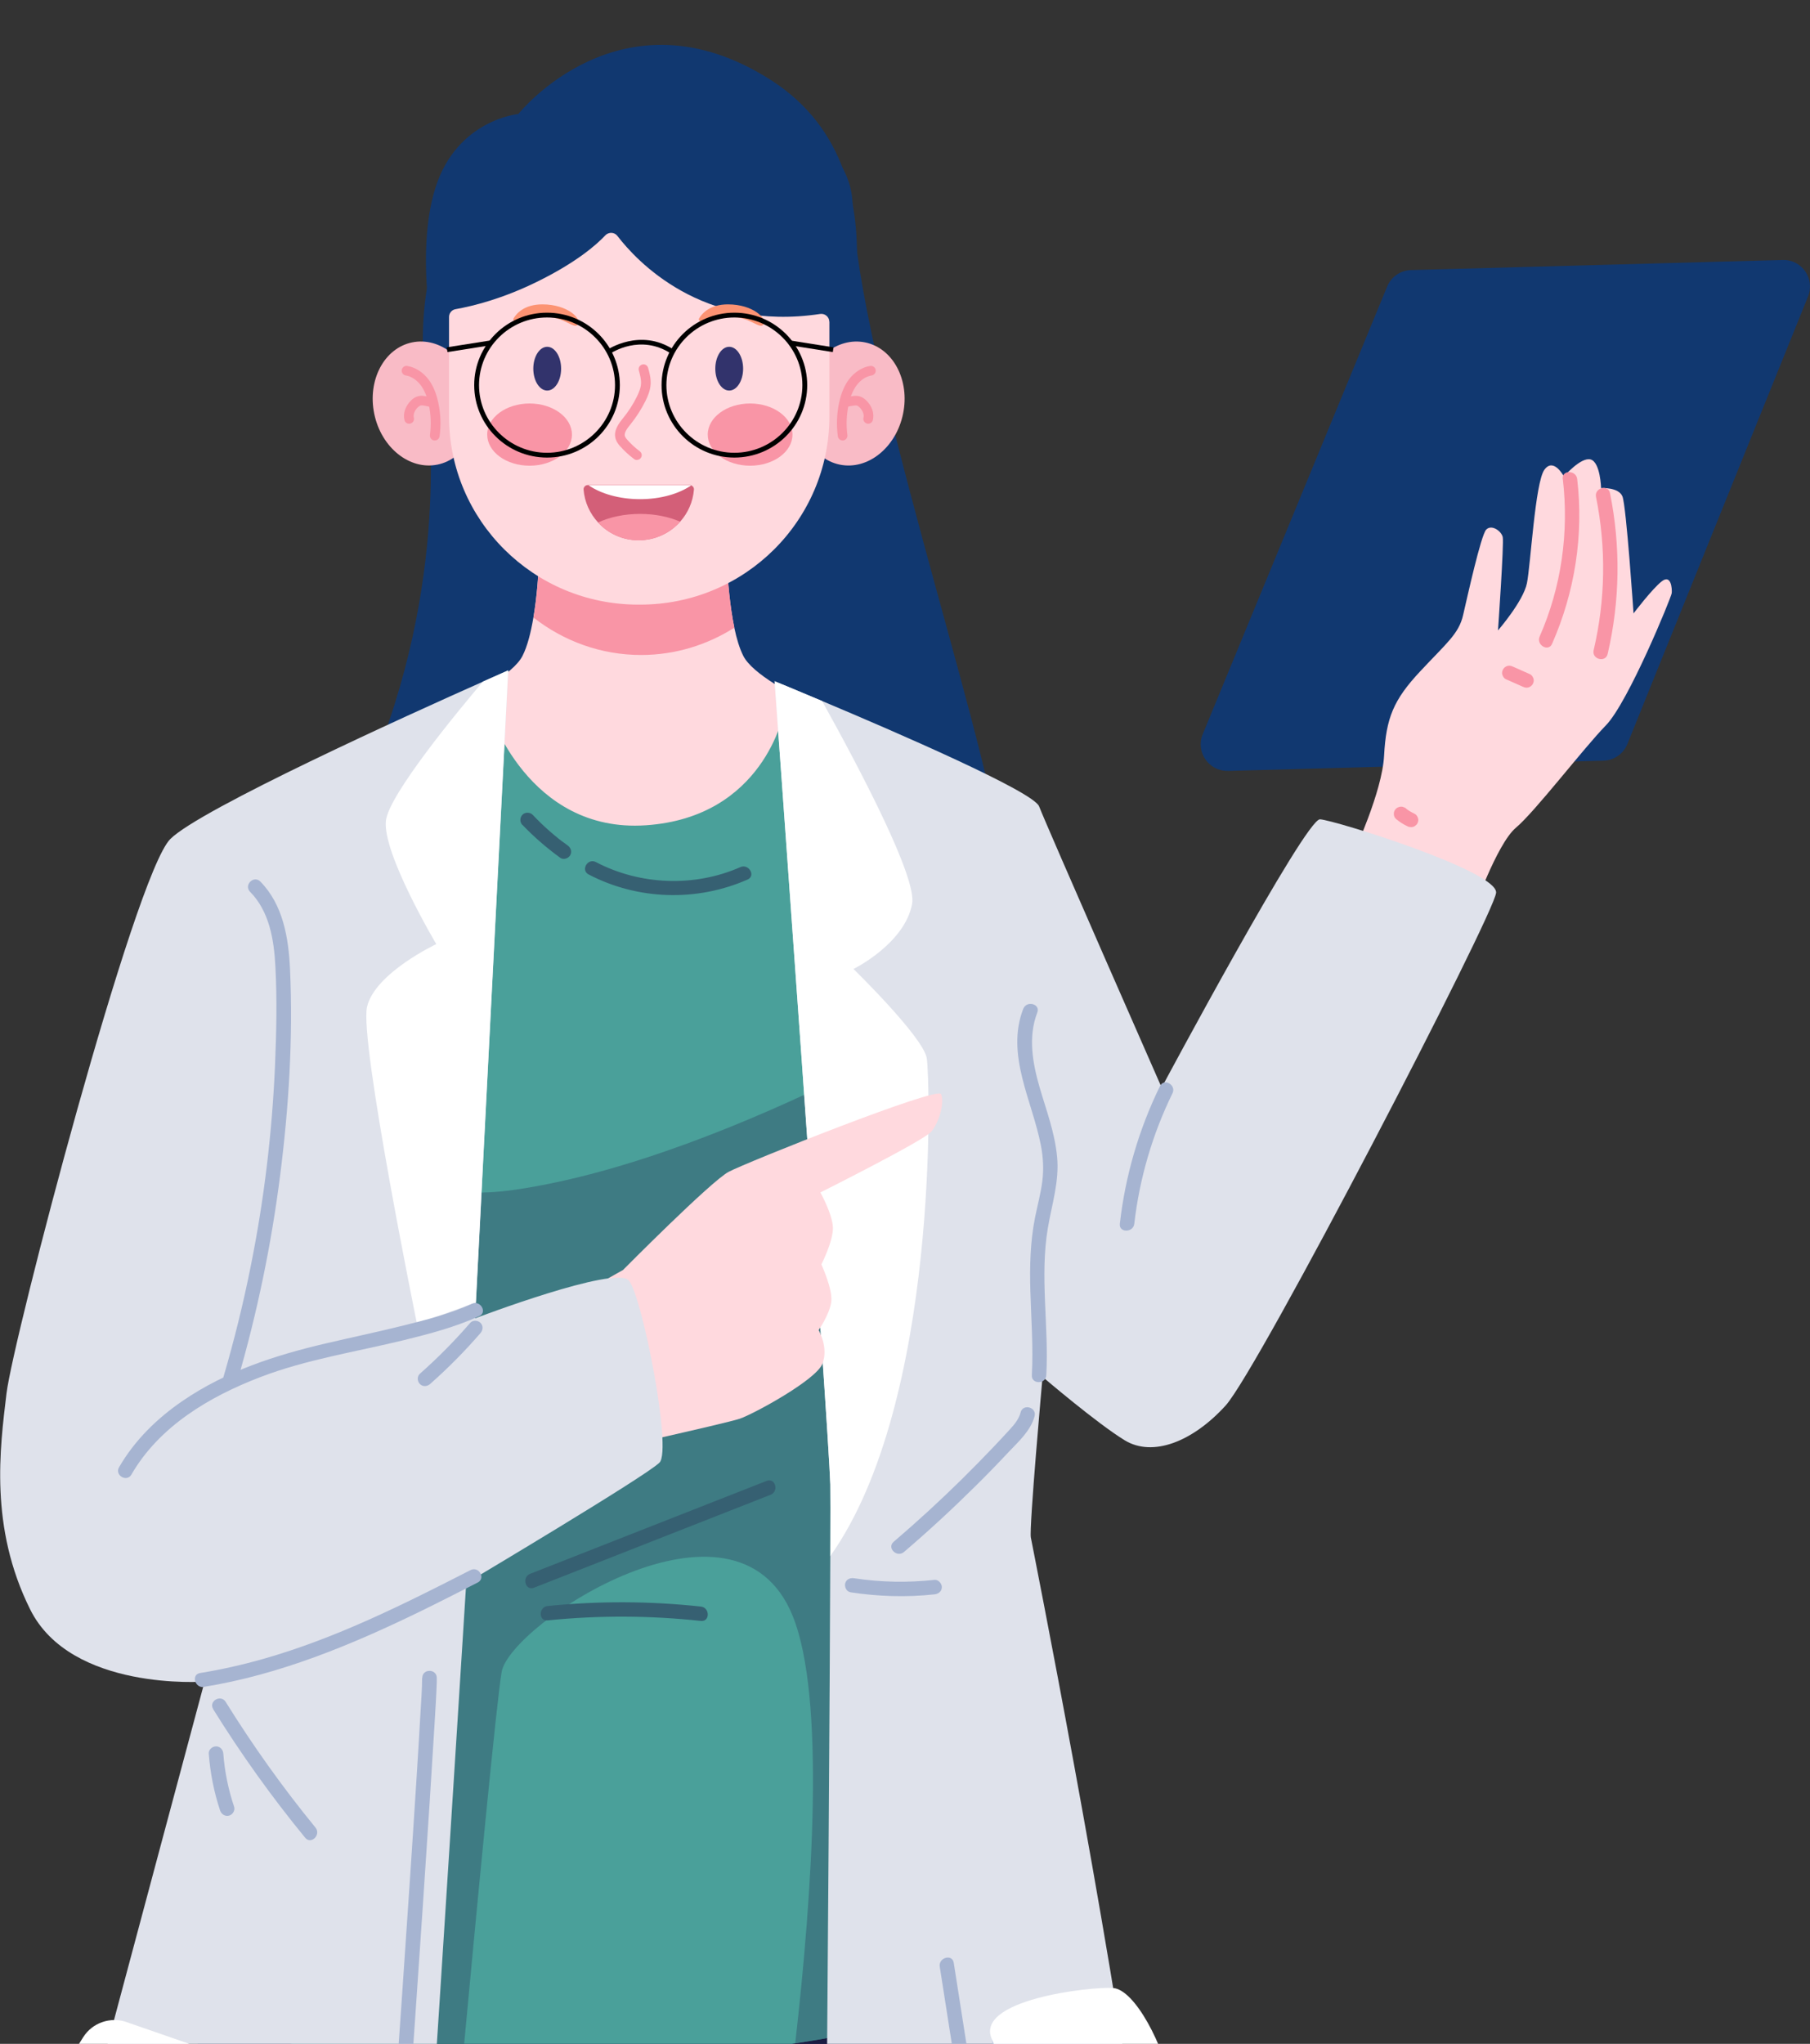
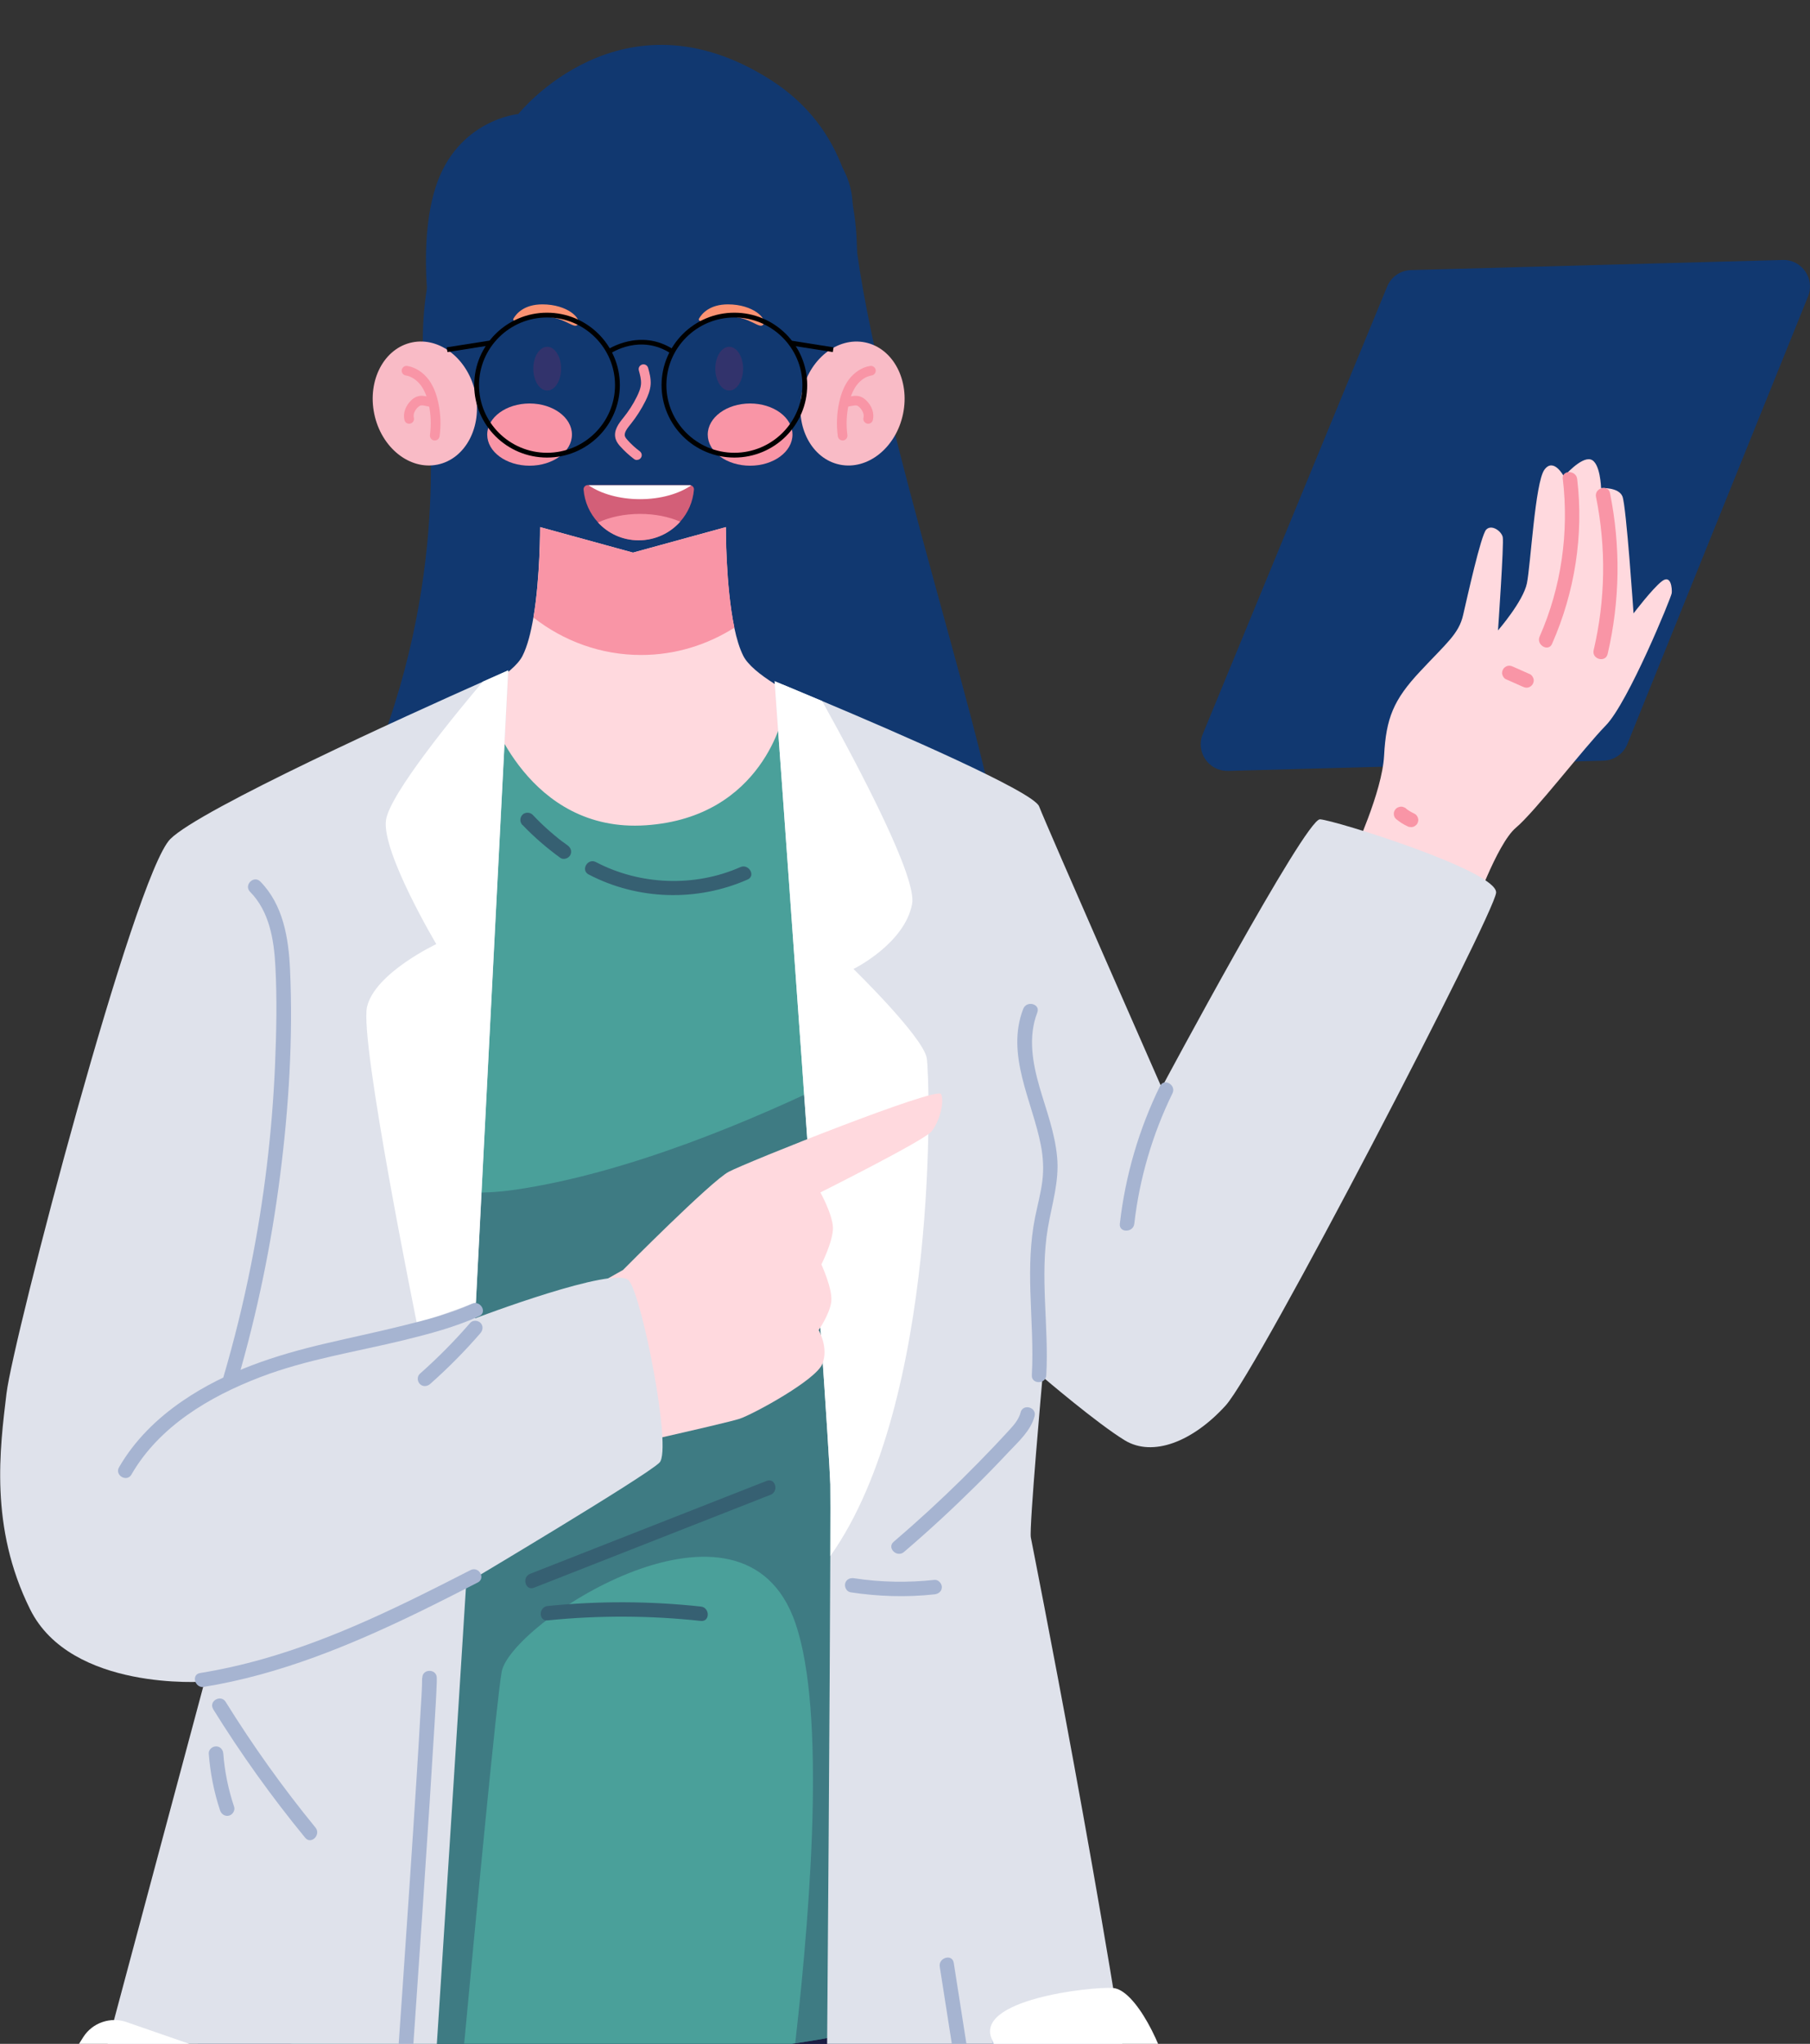
<svg xmlns="http://www.w3.org/2000/svg" width="202" height="228" viewBox="0 0 202 228" fill="none">
  <rect x="0" y="0" width="202" height="228" fill="#333333" stroke="none" />
  <g clip-path="url(#clip0_286_793)">
    <g clip-path="url(#clip1_286_793)">
      <path d="M47.424 42.691C47.424 42.691 50.498 59.69 43.396 80.533C36.295 101.376 65.605 104.029 86.382 104.554C107.16 105.088 112.852 105.885 111.432 93.829C110.011 81.774 95.747 39.937 95.148 22.695C94.549 5.454 43.275 1.489 47.424 42.691Z" fill="#113870" />
      <path d="M48.611 39.392C48.611 39.392 46.197 28.446 48.611 20.899C51.016 13.353 57.844 12.718 57.844 12.718C57.844 12.718 69.359 -1.749 86.058 8.945C102.757 19.639 92.561 44.174 92.561 44.174L48.611 39.392Z" fill="#113870" />
      <path d="M100.242 82.621V99.297L70.638 109.134L41.033 99.297V82.621C41.033 82.621 56.292 77.163 58.311 73.168C58.859 72.099 59.244 70.555 59.528 68.891C60.299 64.351 60.269 58.802 60.269 58.802L70.638 61.647L81.006 58.802C81.006 58.802 80.966 65.329 81.95 70.02C82.203 71.241 82.538 72.341 82.954 73.168C84.983 77.163 100.232 82.621 100.232 82.621H100.242Z" fill="#FFD9DE" />
      <path d="M81.96 70.02C78.916 71.947 75.355 73.067 71.55 73.067C67.056 73.067 62.896 71.514 59.538 68.891C60.309 64.351 60.279 58.802 60.279 58.802L70.647 61.647L81.016 58.802C81.016 58.802 80.975 65.329 81.96 70.02Z" fill="#F995A6" />
      <path d="M100.781 46.175C101.564 42.41 99.671 38.839 96.555 38.198C93.438 37.557 90.277 40.09 89.494 43.855C88.712 47.62 90.604 51.191 93.72 51.832C96.837 52.473 99.998 49.94 100.781 46.175Z" fill="#F9BBC6" />
      <path d="M94.043 49.137C93.779 49.137 93.546 48.946 93.505 48.673C93.333 47.402 93.383 46.131 93.657 44.88C93.881 43.851 94.226 43.034 94.702 42.378C95.321 41.541 96.194 40.966 97.107 40.824C97.401 40.774 97.675 40.976 97.726 41.268C97.776 41.561 97.573 41.833 97.279 41.884C96.65 41.984 96.021 42.398 95.575 43.014C95.189 43.548 94.905 44.234 94.713 45.112C94.469 46.242 94.418 47.392 94.57 48.532C94.611 48.825 94.398 49.097 94.104 49.137C94.084 49.137 94.053 49.137 94.033 49.137H94.043Z" fill="#F995A6" />
      <path d="M96.894 47.271C96.894 47.271 96.802 47.271 96.762 47.251C96.478 47.18 96.295 46.888 96.366 46.605C96.478 46.181 96.204 45.697 95.899 45.415C95.808 45.334 95.727 45.273 95.666 45.253C95.504 45.193 95.26 45.243 94.986 45.294C94.783 45.334 94.56 45.384 94.327 45.394C94.033 45.404 93.779 45.172 93.769 44.88C93.759 44.587 93.992 44.335 94.286 44.325C94.428 44.325 94.591 44.285 94.763 44.254C95.149 44.174 95.595 44.083 96.052 44.254C96.254 44.335 96.437 44.446 96.63 44.628C97.299 45.243 97.604 46.101 97.411 46.867C97.35 47.109 97.127 47.271 96.894 47.271Z" fill="#F995A6" />
      <path d="M48.829 51.829C51.946 51.188 53.838 47.617 53.055 43.852C52.273 40.087 49.111 37.555 45.995 38.195C42.878 38.836 40.986 42.407 41.769 46.172C42.551 49.937 45.712 52.47 48.829 51.829Z" fill="#F9BBC6" />
      <path d="M48.52 49.137C48.52 49.137 48.469 49.137 48.449 49.137C48.154 49.097 47.952 48.825 47.982 48.532C48.134 47.392 48.094 46.242 47.85 45.112C47.657 44.234 47.373 43.548 46.988 43.014C46.531 42.398 45.912 41.984 45.283 41.884C44.989 41.833 44.786 41.561 44.837 41.268C44.888 40.976 45.161 40.774 45.456 40.824C46.369 40.976 47.241 41.541 47.86 42.378C48.337 43.034 48.682 43.851 48.905 44.88C49.179 46.131 49.23 47.402 49.057 48.673C49.017 48.946 48.794 49.137 48.52 49.137Z" fill="#F995A6" />
      <path d="M45.659 47.271C45.416 47.271 45.203 47.109 45.142 46.867C44.949 46.111 45.254 45.253 45.923 44.628C46.045 44.517 46.248 44.345 46.502 44.254C46.968 44.073 47.404 44.174 47.79 44.254C47.962 44.295 48.125 44.325 48.267 44.325C48.561 44.335 48.794 44.587 48.784 44.88C48.784 45.172 48.531 45.415 48.226 45.394C47.993 45.394 47.76 45.334 47.567 45.294C47.293 45.233 47.049 45.183 46.887 45.253C46.816 45.283 46.745 45.334 46.654 45.415C46.339 45.697 46.075 46.181 46.187 46.605C46.258 46.888 46.086 47.18 45.791 47.251C45.751 47.261 45.7 47.271 45.659 47.271Z" fill="#F995A6" />
-       <path d="M92.562 35.891V46.464C92.562 58.056 83.116 67.448 71.459 67.448H71.216C59.559 67.448 50.113 58.056 50.113 46.464V35.356C50.113 34.933 50.418 34.559 50.844 34.489C52.883 34.126 56.119 33.308 59.934 31.432C64.297 29.293 66.549 27.326 67.553 26.256C67.929 25.863 68.568 25.883 68.903 26.317C71.013 29.071 78.328 37.021 91.527 35.023C92.065 34.943 92.552 35.356 92.552 35.891H92.562Z" fill="#FFD9DE" />
      <path d="M61.07 43.568C61.927 43.568 62.622 42.475 62.622 41.127C62.622 39.779 61.927 38.686 61.07 38.686C60.212 38.686 59.518 39.779 59.518 41.127C59.518 42.475 60.212 43.568 61.07 43.568Z" fill="#32336C" />
      <path d="M81.381 43.568C82.239 43.568 82.934 42.475 82.934 41.127C82.934 39.779 82.239 38.686 81.381 38.686C80.524 38.686 79.829 39.779 79.829 41.127C79.829 42.475 80.524 43.568 81.381 43.568Z" fill="#32336C" />
      <path d="M71.083 51.316C70.972 51.316 70.86 51.286 70.759 51.205C70.211 50.792 69.703 50.328 69.247 49.823C69.044 49.601 68.821 49.329 68.709 48.976C68.415 48.028 69.095 47.19 69.551 46.625C70.14 45.899 70.657 45.102 71.073 44.254C71.286 43.821 71.519 43.296 71.54 42.782C71.56 42.307 71.428 41.803 71.296 41.319C71.215 41.036 71.388 40.744 71.672 40.663C71.956 40.582 72.25 40.754 72.331 41.036C72.483 41.581 72.646 42.196 72.615 42.842C72.575 43.548 72.301 44.194 72.037 44.729C71.58 45.637 71.032 46.504 70.393 47.301C70.048 47.725 69.612 48.26 69.744 48.663C69.795 48.814 69.916 48.966 70.048 49.107C70.454 49.561 70.911 49.975 71.408 50.348C71.641 50.529 71.692 50.862 71.509 51.094C71.408 51.236 71.246 51.306 71.083 51.306V51.316Z" fill="#F995A6" />
      <path d="M77.445 54.625C77.333 55.987 76.775 57.228 75.913 58.187C74.787 59.458 73.123 60.265 71.287 60.265C69.45 60.265 67.868 59.498 66.741 58.278C65.838 57.299 65.24 56.028 65.128 54.615C65.108 54.343 65.331 54.111 65.605 54.111H76.978C77.029 54.111 77.09 54.111 77.13 54.141C77.323 54.212 77.465 54.404 77.445 54.625Z" fill="#D35F78" />
      <path d="M77.131 54.151C75.771 55.09 73.722 55.685 71.429 55.685C69.136 55.685 67.046 55.079 65.686 54.131H76.968C77.019 54.131 77.08 54.131 77.12 54.161L77.131 54.151Z" fill="white" />
      <path d="M75.913 58.197C74.787 59.468 73.123 60.275 71.286 60.275C69.45 60.275 67.867 59.508 66.741 58.288C68.019 57.692 69.653 57.329 71.428 57.329C73.112 57.329 74.665 57.652 75.913 58.197Z" fill="#F995A6" />
      <path d="M57.509 35.8C57.357 35.841 57.225 35.679 57.306 35.538C57.631 34.973 58.503 33.954 60.532 33.954C63.353 33.954 64.925 35.548 64.499 36.184C64.073 36.819 62.967 35.266 60.684 35.356C59.122 35.417 58.036 35.659 57.509 35.8Z" fill="#FC9373" />
      <path d="M78.216 35.8C78.064 35.841 77.932 35.679 78.013 35.538C78.338 34.973 79.21 33.954 81.239 33.954C84.06 33.954 85.632 35.548 85.206 36.184C84.78 36.819 83.674 35.266 81.391 35.356C79.829 35.417 78.743 35.659 78.216 35.8Z" fill="#FC9373" />
      <path d="M59.102 51.952C61.713 51.952 63.83 50.398 63.83 48.481C63.83 46.565 61.713 45.011 59.102 45.011C56.491 45.011 54.374 46.565 54.374 48.481C54.374 50.398 56.491 51.952 59.102 51.952Z" fill="#F995A6" />
      <path d="M83.714 51.952C86.325 51.952 88.442 50.398 88.442 48.481C88.442 46.565 86.325 45.011 83.714 45.011C81.103 45.011 78.986 46.565 78.986 48.481C78.986 50.398 81.103 51.952 83.714 51.952Z" fill="#F995A6" />
      <path d="M61.049 51.044C56.565 51.044 52.923 47.422 52.923 42.963C52.923 38.504 56.565 34.882 61.049 34.882C65.534 34.882 69.176 38.504 69.176 42.963C69.176 47.422 65.534 51.044 61.049 51.044ZM61.049 35.417C56.859 35.417 53.461 38.807 53.461 42.963C53.461 47.12 56.869 50.509 61.049 50.509C65.229 50.509 68.638 47.12 68.638 42.963C68.638 38.807 65.229 35.417 61.049 35.417Z" fill="black" />
      <path d="M81.96 51.044C77.475 51.044 73.833 47.422 73.833 42.963C73.833 38.504 77.475 34.882 81.96 34.882C86.444 34.882 90.086 38.504 90.086 42.963C90.086 47.422 86.444 51.044 81.96 51.044ZM81.96 35.417C77.769 35.417 74.371 38.807 74.371 42.963C74.371 47.12 77.78 50.509 81.96 50.509C86.139 50.509 89.548 47.12 89.548 42.963C89.548 38.807 86.139 35.417 81.96 35.417Z" fill="black" />
      <path d="M54.735 37.979L49.855 38.747L49.938 39.275L54.819 38.507L54.735 37.979Z" fill="black" />
      <path d="M88.147 37.977L88.062 38.505L92.942 39.275L93.026 38.747L88.147 37.977Z" fill="black" />
      <path d="M74.899 39.452C71.469 37.203 68.233 39.361 68.101 39.452L67.797 39.008C67.797 39.008 71.459 36.547 75.193 39.008L74.899 39.452Z" fill="black" />
      <path d="M115.977 315.827C115.134 329.447 114.333 339.777 114.201 341.846C113.826 347.757 113.633 350.713 113.288 368.701C112.963 385.64 103.001 467.296 101.844 476.79C101.773 477.314 101.337 477.698 100.809 477.708L83.552 477.93C83.014 477.94 82.558 477.536 82.497 477.001C82.162 473.703 81.056 462.252 80.721 449.823C80.315 435.074 80.092 377.387 78.844 370.981C77.597 364.575 67.421 275.625 67.421 275.625C67.421 275.625 51.259 349.19 50.63 355.566C50.001 361.942 46.927 368.358 46.653 378.033C46.379 387.698 31.07 479.352 30.826 480.432C30.593 481.511 11.692 481.481 10.606 480.976C9.511 480.472 7.695 453.415 7.339 430.614C6.995 407.814 13.021 371.698 13.68 366.31C14.35 360.923 11.935 351.591 10.657 334.451C10.363 330.506 10.769 322.889 11.58 313.527C14.259 282.273 21.34 231.407 21.34 231.407C23.826 212.924 44.248 215.346 65.757 214.549C87.275 213.762 114.221 213.449 117.306 238.105C119.304 254.116 117.569 290.616 115.997 315.837L115.977 315.827Z" fill="#32336C" />
      <path d="M115.977 315.827C108.196 315.545 102.2 314.899 100.881 313.618C96.447 309.31 96.762 237.349 96.762 237.349L41.885 233.434C41.885 233.434 38.831 299.605 35.037 308.16C33.211 312.256 22.365 313.416 11.56 313.517C14.239 282.263 21.32 231.397 21.32 231.397C23.806 212.914 44.229 215.325 65.737 214.539C87.255 213.752 114.202 213.439 117.286 238.095C119.285 254.106 117.55 290.596 115.967 315.827H115.977Z" fill="#1A1C42" />
      <path d="M101.753 225.353C101.753 225.353 97.695 226.554 88.757 227.946C83.441 228.773 76.39 229.661 67.452 230.398C61.466 230.892 56.16 230.953 51.564 230.751C37.756 230.156 30.391 227.28 30.391 227.28L37.431 128.776L40.242 89.441L54.608 79.302C54.608 79.302 58.909 92.962 72.078 92.064C85.247 91.176 87.448 79.574 87.448 79.574C87.448 79.574 91.527 94.647 93.972 120.13C94.469 125.326 94.905 130.955 95.22 136.978C97.087 172.53 101.764 225.353 101.764 225.353H101.753Z" fill="#4AA09A" />
      <path opacity="0.57" d="M88.747 227.946C90.654 211.219 92.156 189.378 88.463 180.258C82.102 164.53 56.921 181.186 55.987 186.503C55.419 189.741 53.187 213.025 51.544 230.751C37.736 230.156 30.37 227.28 30.37 227.28L37.411 128.776C42.92 131.883 49.667 133.861 57.489 132.721C70.008 130.895 83.989 125.013 93.962 120.13C94.459 125.326 94.895 130.955 95.21 136.978C97.076 172.53 101.753 225.353 101.753 225.353C101.753 225.353 97.695 226.554 88.757 227.946H88.747Z" fill="#366072" />
      <path d="M137.038 86L178.954 84.857C180.127 84.824 181.177 84.094 181.615 83.009L201.78 33.077C202.581 31.097 201.094 28.943 198.962 29.001L157.467 30.128C156.302 30.161 155.26 30.873 154.814 31.959L134.228 81.899C133.41 83.879 134.897 86.05 137.038 85.992V86Z" fill="#113870" />
      <path d="M151.12 95.242C151.049 95.04 154.245 88.452 154.468 84.286C154.691 80.119 155.513 78.081 158.466 74.924C161.418 71.756 162.808 70.717 163.285 68.618C163.772 66.53 165.273 59.71 165.862 59.085C166.45 58.459 167.556 59.236 167.708 59.912C167.86 60.578 167.181 70.323 167.181 70.323C167.181 70.323 169.991 67.095 170.407 65.067C170.823 63.039 171.32 53.839 172.355 52.406C173.39 50.973 174.536 53.153 174.536 53.153C174.536 53.153 176.433 50.953 177.519 51.256C178.604 51.559 178.685 54.444 178.685 54.444C178.685 54.444 180.643 54.323 181.07 55.382C181.496 56.441 182.307 68.427 182.307 68.427C182.307 68.427 184.387 65.683 185.452 64.855C186.508 64.018 186.619 65.692 186.568 66.167C186.518 66.641 181.709 78.374 179.213 80.926C176.717 83.479 171.33 90.531 169.179 92.336C167.028 94.142 164.34 101.86 164.34 101.86L151.141 95.242H151.12Z" fill="#FFD9DE" />
      <path d="M116.352 153.584C116.352 153.584 114.84 170.442 115.043 171.511C115.246 172.58 123.586 214.397 127.411 242.554C131.235 270.722 136.308 298.304 136.308 298.304L91.739 300.23C91.739 300.23 92.561 202.846 92.662 173.579C92.683 169.231 92.673 166.386 92.662 165.589C92.49 159.415 86.443 75.993 86.443 75.993C86.443 75.993 88.604 76.871 91.749 78.202C100.079 81.703 115.327 88.311 115.967 89.955C116.839 92.215 129.643 121.321 129.643 121.321C129.643 121.321 145.693 91.307 147.316 91.398C148.939 91.489 167.17 97.169 166.968 99.59C166.765 102.011 140.447 152.767 136.775 156.802C133.102 160.837 128.658 162.563 125.544 160.686C122.439 158.799 116.352 153.594 116.352 153.594V153.584Z" fill="#DFE2EB" />
      <path d="M92.662 173.579C92.683 169.231 92.673 166.386 92.662 165.589C92.49 159.415 86.443 75.993 86.443 75.993C86.443 75.993 88.604 76.871 91.749 78.202C96.173 86.162 102.341 97.945 101.793 100.841C100.951 105.3 95.25 108.095 95.25 108.095C95.25 108.095 103.021 115.661 103.427 118.042C103.802 120.302 104.857 156.429 92.662 173.589V173.579Z" fill="white" />
      <path d="M114.201 112.523C112.213 117.679 115.205 122.783 116.169 127.787C116.423 129.109 116.494 130.451 116.321 131.793C116.149 133.134 115.784 134.476 115.51 135.828C114.972 138.542 114.911 141.296 114.992 144.05C115.084 147.167 115.327 150.295 115.155 153.412C115.094 154.441 116.717 154.441 116.768 153.412C117.072 147.954 116.027 142.426 116.94 137.008C117.387 134.345 118.239 131.782 117.975 129.048C117.711 126.314 116.778 123.893 116.037 121.351C115.246 118.617 114.708 115.691 115.763 112.957C116.139 111.989 114.576 111.575 114.201 112.534V112.523Z" fill="#A6B4D1" />
      <path d="M129.461 121.149C127.097 125.992 125.585 131.167 124.976 136.514C124.854 137.543 126.478 137.533 126.589 136.514C127.168 131.47 128.618 126.526 130.85 121.966C131.307 121.038 129.907 120.221 129.461 121.159V121.149Z" fill="#A6B4D1" />
      <path d="M113.908 157.549C113.715 158.275 113.258 158.85 112.761 159.395C112.173 160.04 111.574 160.676 110.976 161.312C109.789 162.563 108.581 163.793 107.354 165.004C104.898 167.425 102.352 169.756 99.734 171.995C98.943 172.671 100.09 173.801 100.881 173.135C103.63 170.785 106.288 168.333 108.855 165.791C110.113 164.55 111.341 163.289 112.548 161.998C113.664 160.817 115.034 159.607 115.46 157.982C115.724 156.984 114.171 156.55 113.897 157.559L113.908 157.549Z" fill="#A6B4D1" />
      <path d="M94.894 177.625C98.009 178.099 101.164 178.2 104.299 177.857C104.735 177.806 105.111 177.524 105.111 177.05C105.111 176.656 104.735 176.202 104.299 176.243C101.316 176.565 98.293 176.515 95.32 176.061C94.894 175.99 94.448 176.172 94.326 176.626C94.225 177.009 94.458 177.544 94.894 177.615V177.625Z" fill="#A6B4D1" />
      <path d="M104.878 219.391C105.639 224.224 106.399 229.066 107.15 233.898C107.526 236.299 107.901 238.69 108.276 241.092C108.54 242.776 108.875 244.471 109.545 246.055C110.275 247.8 111.421 249.354 113.177 250.181C114.11 250.625 114.932 249.243 113.988 248.799C110.975 247.377 110.305 243.634 109.839 240.668C109.108 236.047 108.388 231.427 107.668 226.806C107.262 224.193 106.846 221.58 106.44 218.957C106.278 217.938 104.725 218.372 104.878 219.381V219.391Z" fill="#A6B4D1" />
      <path d="M110.783 225.959C110.783 225.959 110.103 235.704 114.455 244.098C118.798 252.492 129.166 253.743 129.166 253.743L125.514 228.451L110.793 225.959H110.783Z" fill="#C1CAE0" />
      <path d="M110.762 227.623C110.762 227.623 114.181 236.653 119.569 237.581C124.956 238.509 131.703 237.712 130.8 232.95C129.897 228.178 126.66 221.954 124.225 221.772C121.791 221.59 108.439 223.084 110.762 227.623Z" fill="white" />
      <path d="M69.552 141.649C69.552 141.649 79.352 131.762 81.32 130.723C83.288 129.674 104.594 121.169 105.02 122.047C105.446 122.925 104.807 125.225 103.934 126.244C103.062 127.263 91.557 133.023 91.557 133.023C91.557 133.023 92.916 135.465 92.957 136.948C92.998 138.431 91.668 141.054 91.668 141.054C91.668 141.054 92.937 143.798 92.774 145.19C92.612 146.582 91.364 148.378 91.364 148.378C91.364 148.378 92.51 150.355 91.77 152.161C91.029 153.967 84.141 157.72 82.558 158.265C80.975 158.799 65.118 162.31 65.118 162.31L60.116 146.976L69.552 141.659V141.649Z" fill="#FFD9DE" />
      <path d="M73.61 163.148C72.21 164.61 52.031 176.606 52.031 176.606C52.031 176.606 46.329 267.735 44.888 284.139C43.448 300.543 44.888 304.266 42.21 304.336C39.511 304.407 -8.193 306.495 -7.99 304.084C-7.787 301.663 22.832 187.592 22.832 187.592C22.832 187.592 7.929 188.712 3.363 179.531C-1.202 170.351 -0.005 161.554 0.725 155.45C1.456 149.347 14.98 97.633 19.007 93.597C22.325 90.268 45.74 79.665 53.918 76.033C55.673 75.246 56.728 74.782 56.728 74.782L53.116 145.301L53.025 147.067C53.025 147.067 68.7 141.104 70.181 142.85C71.672 144.595 75.01 161.685 73.61 163.148Z" fill="#DFE2EB" />
      <path d="M56.717 74.782L53.105 145.301L46.531 147.662C46.531 147.662 40.099 116.105 40.961 112.332C41.824 108.549 48.692 105.32 48.692 105.32C48.692 105.32 42.615 95.111 43.072 91.519C43.447 88.594 51.087 79.342 53.897 76.033C55.652 75.246 56.707 74.782 56.707 74.782H56.717Z" fill="white" />
      <path d="M22.761 188.177C31.212 186.815 39.176 183.516 46.836 179.794C49.007 178.734 51.168 177.635 53.319 176.535C54.242 176.061 53.431 174.679 52.507 175.153C45.04 178.977 37.482 182.76 29.376 185.06C27.063 185.716 24.709 186.25 22.335 186.634C21.31 186.795 21.746 188.349 22.761 188.187V188.177Z" fill="#A6B4D1" />
      <path d="M27.904 99.479C30.076 101.678 30.583 104.866 30.735 107.832C30.928 111.484 30.847 115.177 30.694 118.829C30.37 126.335 29.477 133.81 27.996 141.185C27.164 145.362 26.139 149.508 24.942 153.594C24.648 154.593 26.21 155.016 26.504 154.018C28.696 146.502 30.289 138.814 31.273 131.046C32.236 123.48 32.713 115.762 32.368 108.135C32.206 104.644 31.608 100.942 29.051 98.339C28.32 97.603 27.184 98.732 27.904 99.479Z" fill="#A6B4D1" />
      <path d="M14.675 164.479C17.77 159.122 23.36 155.803 29.021 153.634C34.195 151.647 39.755 150.799 45.122 149.488C47.962 148.792 50.813 148.035 53.481 146.824C54.425 146.391 53.603 145.008 52.67 145.442C50.255 146.542 47.648 147.218 45.081 147.853C42.21 148.57 39.308 149.175 36.427 149.851C30.776 151.162 25.237 152.958 20.407 156.257C17.536 158.214 15.03 160.666 13.285 163.682C12.768 164.58 14.158 165.387 14.675 164.489V164.479Z" fill="#A6B4D1" />
      <path d="M52.477 147.571C50.732 149.589 48.855 151.485 46.856 153.251C46.532 153.543 46.562 154.088 46.856 154.391C47.181 154.714 47.668 154.683 48.003 154.391C50.001 152.625 51.878 150.729 53.623 148.711C53.907 148.378 53.948 147.894 53.623 147.571C53.329 147.278 52.771 147.238 52.477 147.571Z" fill="#A6B4D1" />
      <path d="M23.785 190.659C26.89 195.663 30.319 200.455 34.063 205.015C34.722 205.812 35.858 204.672 35.209 203.875C31.567 199.426 28.219 194.735 25.185 189.852C24.637 188.974 23.248 189.781 23.796 190.659H23.785Z" fill="#A6B4D1" />
      <path d="M23.298 195.612C23.461 197.782 23.877 199.91 24.567 201.978C24.709 202.392 25.125 202.654 25.561 202.543C25.967 202.432 26.261 201.968 26.129 201.555C25.48 199.628 25.074 197.64 24.922 195.623C24.891 195.189 24.577 194.815 24.11 194.815C23.694 194.815 23.268 195.179 23.298 195.623V195.612Z" fill="#A6B4D1" />
      <path d="M47.109 187.189C47.109 188.419 47.008 189.66 46.937 190.891C46.795 193.474 46.633 196.046 46.47 198.629C46.247 202.2 46.004 205.782 45.77 209.353C45.486 213.631 45.192 217.918 44.898 222.196C44.583 226.816 44.259 231.447 43.934 236.067C43.599 240.759 43.264 245.44 42.929 250.131C42.615 254.509 42.29 258.898 41.966 263.276C41.682 267.069 41.387 270.873 41.093 274.666C40.87 277.521 40.637 280.366 40.393 283.221C40.251 284.835 40.109 286.439 39.926 288.044C39.896 288.326 39.957 287.872 39.916 288.124C39.906 288.195 39.896 288.265 39.886 288.336C39.703 289.345 41.266 289.779 41.448 288.76C41.682 287.489 41.753 286.177 41.874 284.886C42.108 282.323 42.321 279.751 42.524 277.178C42.808 273.597 43.092 270.005 43.356 266.414C43.68 262.156 43.995 257.899 44.309 253.642C44.644 249.001 44.979 244.35 45.314 239.709C45.648 235.018 45.973 230.337 46.298 225.646C46.602 221.237 46.907 216.839 47.201 212.43C47.454 208.637 47.708 204.844 47.952 201.04C48.134 198.175 48.317 195.32 48.489 192.455C48.581 190.851 48.692 189.257 48.743 187.653C48.743 187.491 48.743 187.33 48.743 187.168C48.743 186.139 47.13 186.129 47.13 187.168L47.109 187.189Z" fill="#A6B4D1" />
      <path d="M14.127 225.575L23.065 228.673C25.297 229.449 26.423 231.921 25.53 234.11C23.349 239.457 18.581 248.012 10.677 246.832C0.583 245.319 4.468 234.766 9.298 227.24C10.322 225.636 12.331 224.95 14.137 225.575H14.127Z" fill="white" />
      <path d="M174.414 53.435C175.114 59.397 174.252 65.501 171.827 71.009C171.411 71.947 172.811 72.765 173.217 71.816C175.754 66.046 176.758 59.7 176.017 53.435C175.896 52.416 174.283 52.406 174.404 53.435H174.414Z" fill="#F995A6" />
      <path d="M178.118 55.432C179.264 61.072 179.173 66.923 177.854 72.533C177.621 73.541 179.173 73.965 179.416 72.956C180.796 67.055 180.877 60.941 179.68 55.009C179.477 54 177.915 54.424 178.118 55.432Z" fill="#F995A6" />
      <path d="M168.043 75.761L169.951 76.608C170.153 76.699 170.346 76.75 170.569 76.689C170.752 76.639 170.955 76.497 171.056 76.316C171.158 76.134 171.209 75.902 171.138 75.7C171.077 75.519 170.955 75.307 170.762 75.216L168.855 74.369C168.652 74.278 168.459 74.227 168.236 74.288C168.053 74.338 167.85 74.48 167.749 74.661C167.648 74.843 167.597 75.075 167.668 75.277C167.729 75.458 167.85 75.67 168.043 75.761Z" fill="#F995A6" />
      <path d="M155.798 91.358C156.183 91.681 156.599 91.953 157.056 92.165C157.147 92.225 157.249 92.256 157.36 92.256C157.472 92.276 157.573 92.276 157.685 92.246C157.786 92.225 157.878 92.175 157.959 92.104C158.05 92.044 158.121 91.973 158.172 91.882C158.273 91.701 158.324 91.469 158.253 91.267C158.192 91.075 158.07 90.874 157.878 90.783C157.533 90.621 157.208 90.43 156.904 90.198L157.066 90.319C157.066 90.319 156.985 90.258 156.944 90.218C156.873 90.137 156.782 90.087 156.681 90.056C156.589 90.006 156.478 89.986 156.366 89.986C156.254 89.986 156.153 90.006 156.052 90.056C155.95 90.087 155.869 90.147 155.788 90.218C155.646 90.369 155.544 90.571 155.554 90.783C155.554 90.984 155.625 91.216 155.788 91.348L155.798 91.358Z" fill="#F995A6" />
      <path d="M58.311 92.024C59.599 93.375 61.02 94.596 62.531 95.696C62.876 95.948 63.444 95.766 63.637 95.403C63.86 94.99 63.708 94.566 63.343 94.304C63.16 94.172 62.988 94.041 62.805 93.91C62.754 93.87 62.724 93.85 62.795 93.91C62.744 93.87 62.694 93.84 62.653 93.799C62.562 93.728 62.48 93.658 62.389 93.597C62.044 93.315 61.699 93.032 61.364 92.74C60.695 92.155 60.056 91.539 59.447 90.894C59.153 90.591 58.595 90.581 58.301 90.894C58.006 91.206 57.986 91.701 58.301 92.034L58.311 92.024Z" fill="#366072" />
      <path d="M65.696 97.552C71.184 100.417 77.779 100.609 83.43 98.117C84.384 97.703 83.562 96.311 82.618 96.735C77.515 98.985 71.438 98.753 66.507 96.17C65.584 95.686 64.773 97.078 65.696 97.552Z" fill="#366072" />
      <path d="M59.589 177.12C68.395 173.66 77.191 170.21 85.997 166.749C86.951 166.376 86.535 164.822 85.571 165.196C76.765 168.656 67.969 172.106 59.163 175.567C58.209 175.94 58.625 177.494 59.589 177.12Z" fill="#366072" />
      <path d="M61.121 180.762C66.802 180.187 72.535 180.207 78.216 180.823C79.251 180.934 79.241 179.33 78.216 179.219C72.535 178.603 66.812 178.583 61.121 179.158C60.096 179.259 60.086 180.873 61.121 180.762Z" fill="#366072" />
    </g>
  </g>
  <defs>
    <clipPath id="clip0_286_793">
      <rect width="202" height="228" fill="white" />
    </clipPath>
    <clipPath id="clip1_286_793">
      <rect width="210" height="514" fill="white" transform="translate(-8 5)" />
    </clipPath>
  </defs>
</svg>